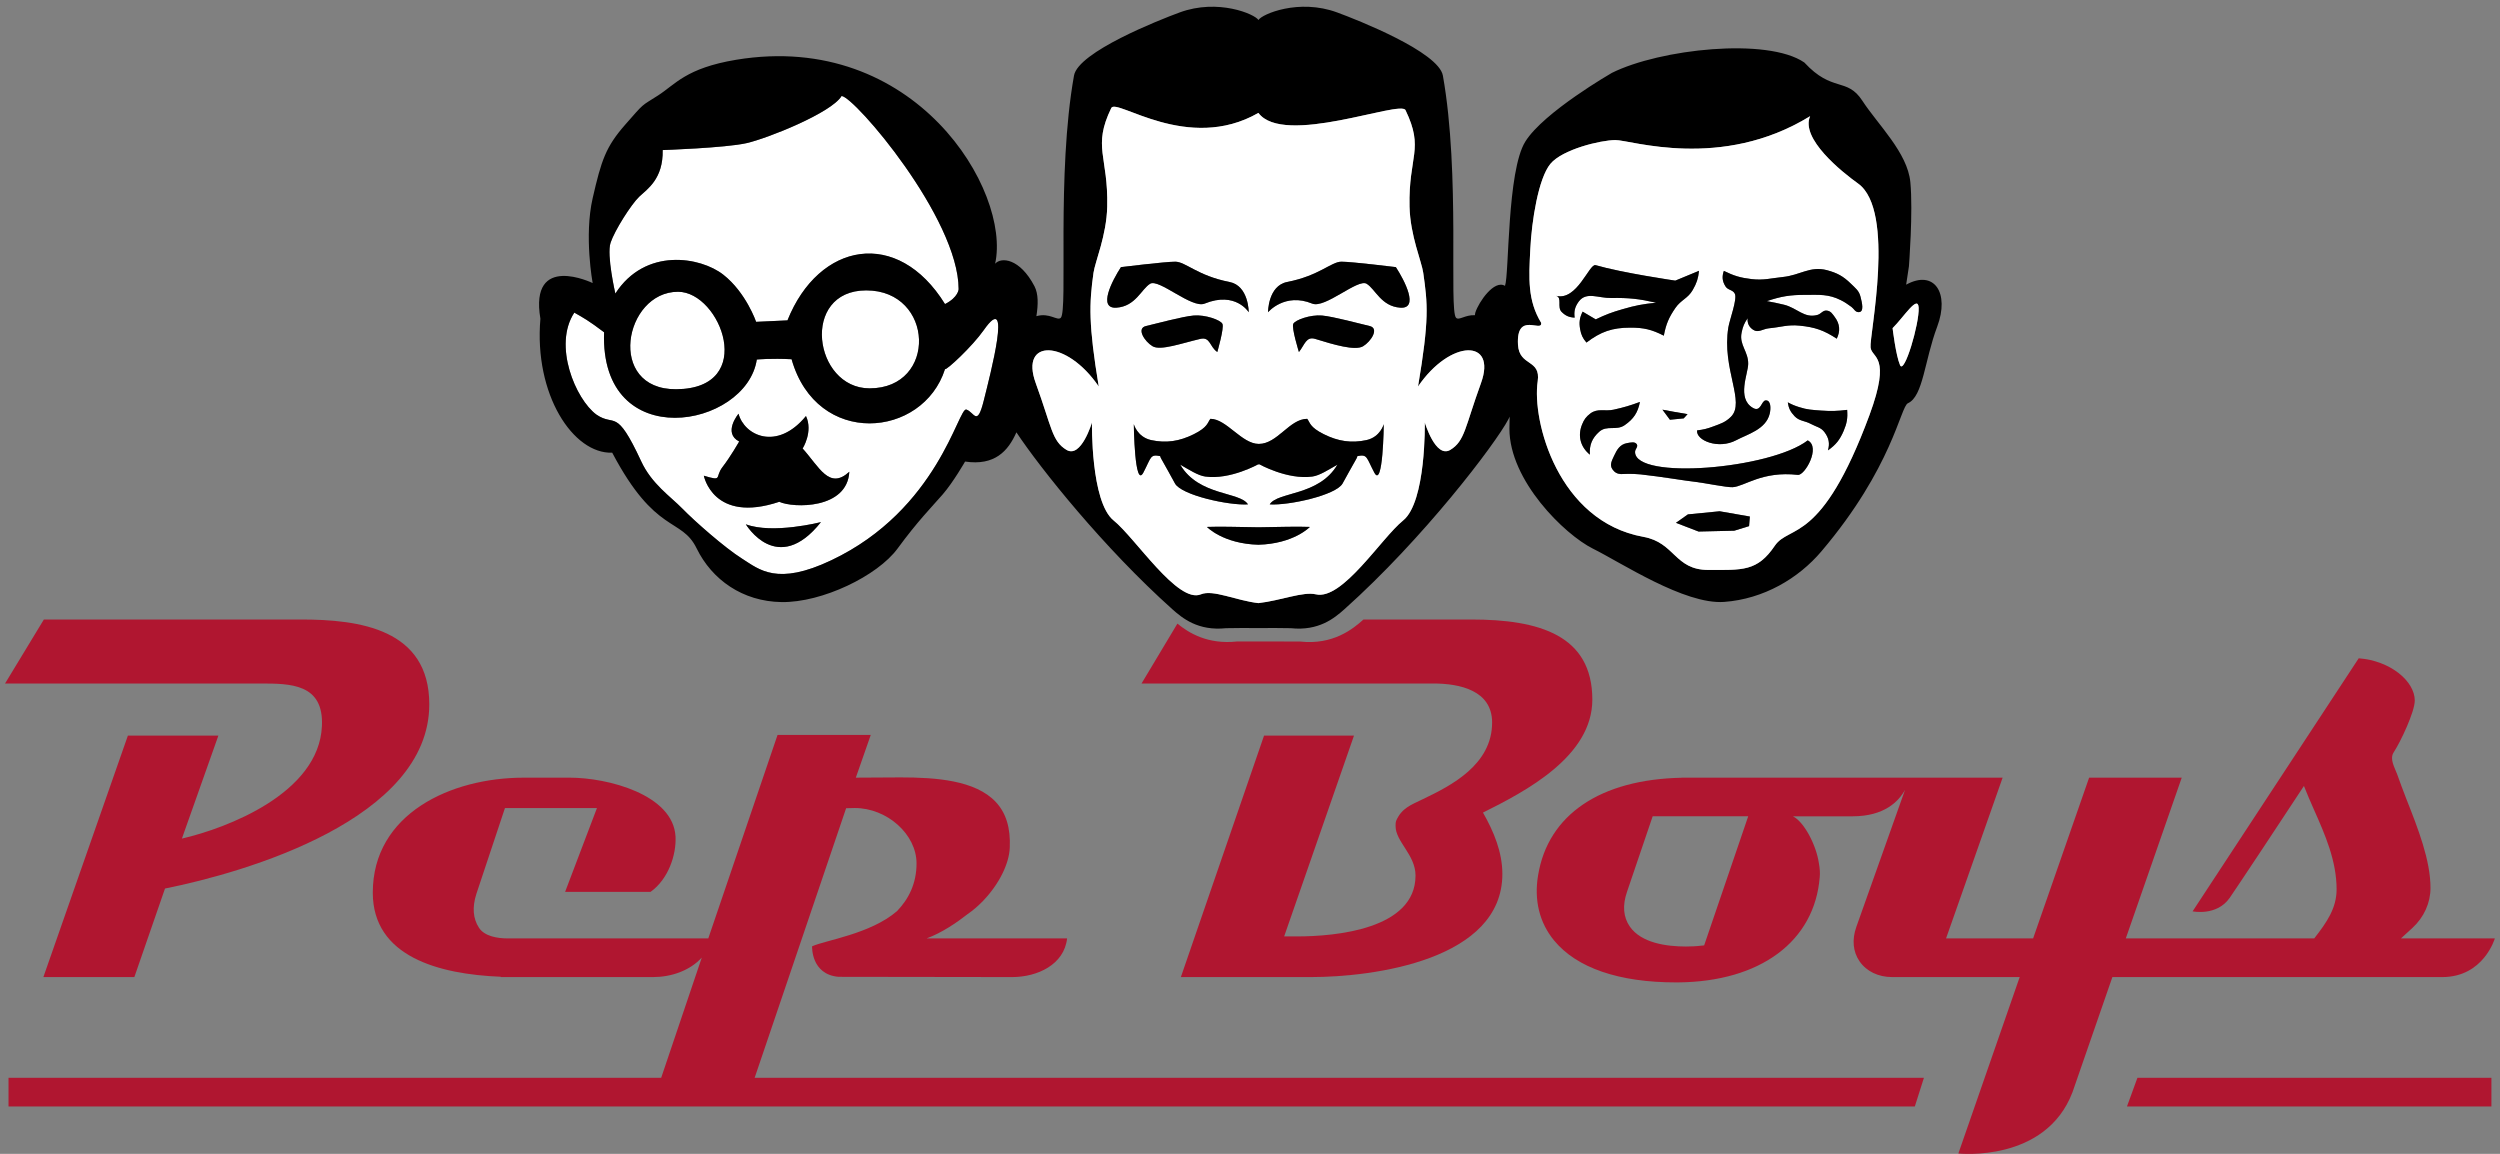
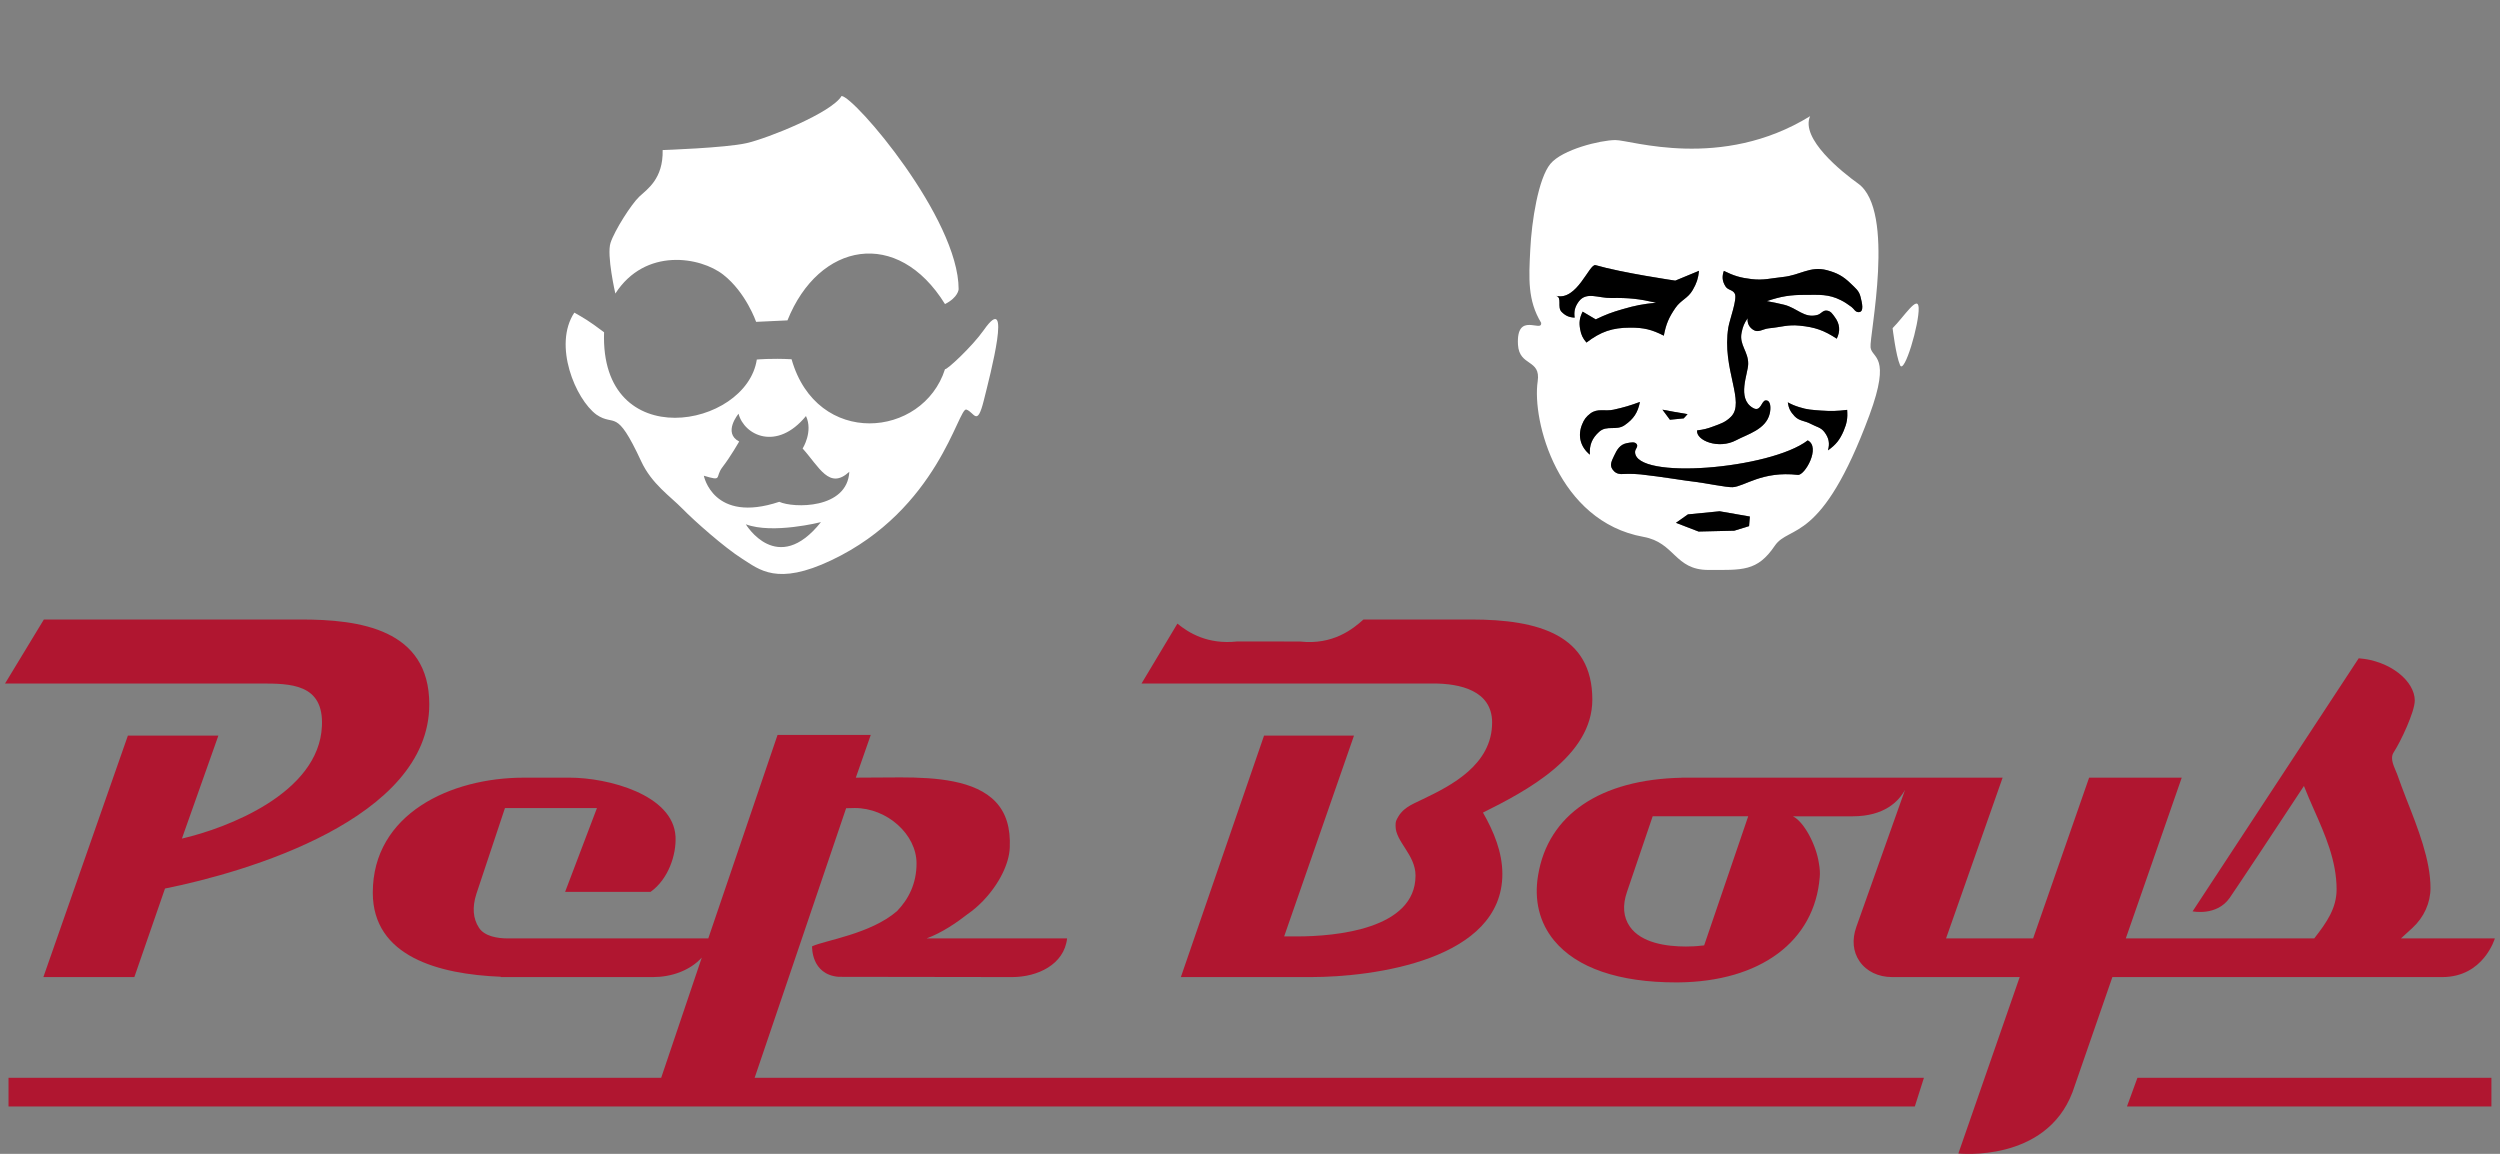
<svg xmlns="http://www.w3.org/2000/svg" width="130" height="60" viewBox="0 0 130 60">
  <rect x="0" y="0" width="130" height="60" fill="#808080" stroke="none" />
  <g fill="none">
    <g fill="#B01630" transform="translate(0 32)">
      <path d="M16.74 5.761C16.581 9.252 11.797 11.067 9.459 11.606L11.355 6.252 6.65 6.252 2.255 18.808 6.986 18.808 8.58 14.204C12.754 13.366 22.323 10.606 22.323 4.625 22.323.701 18.681.214 15.649.214L2.281.214.262 3.543 13.524 3.543C15.092 3.542 16.847 3.542 16.74 5.761zM67.611 1.36L65.925 1.356C65.925 1.356 64.269 1.36 64.337 1.356 62.804 1.525 61.816.912 61.225.428L59.36 3.542 74.535 3.542C75.892 3.542 77.59 3.893 77.59 5.571 77.59 7.764 75.467 8.848 74.004 9.549 73.392 9.848 72.888 10.01 72.597 10.688 72.57 10.769 72.57 10.877 72.57 10.959 72.57 11.771 73.607 12.446 73.607 13.529 73.607 16.316 69.459 16.694 67.439 16.694L66.776 16.694 70.407 6.253 65.73 6.253 61.405 18.808 68.158 18.808C71.451 18.808 78.123 17.912 78.123 13.446 78.123 12.31 77.672 11.23 77.115 10.254 79.347 9.143 82.801 7.331 82.801 4.381 82.801 1.026 80.035.214 76.504.214L70.9.214C70.36.703 69.318 1.548 67.611 1.36z" />
      <path d="M43.998,10.028 L44.448,10.017 C46.132,10.017 47.66,11.389 47.66,12.896 C47.66,13.952 47.244,14.758 46.642,15.381 C45.265,16.57 42.905,16.894 42.229,17.208 C42.229,17.208 42.163,18.669 43.602,18.795 C43.649,18.799 52.629,18.808 52.629,18.808 C53.945,18.808 55.337,18.162 55.489,16.797 L48.186,16.797 C48.979,16.505 49.759,15.97 50.318,15.532 C50.599,15.34 50.858,15.112 51.096,14.87 L51.132,14.837 L51.13,14.833 C51.94,13.991 52.476,12.924 52.508,12.079 C52.554,11.047 52.314,10.272 51.78,9.702 C50.722,8.575 48.681,8.425 46.827,8.425 C46.527,8.425 44.503,8.438 44.503,8.438 L45.279,6.218 L40.432,6.218 L36.831,16.797 L26.375,16.797 C25.884,16.797 25.193,16.691 24.906,16.242 C24.596,15.768 24.549,15.179 24.77,14.486 L26.258,10.018 L31.042,10.018 L29.386,14.376 L33.831,14.376 C34.752,13.718 35.172,12.458 35.128,11.51 C35.015,9.307 31.58,8.439 29.641,8.439 L27.228,8.439 C23.452,8.439 19.385,10.309 19.385,14.417 C19.385,17.749 22.825,18.662 26.037,18.791 L26.046,18.808 L33.961,18.808 C34.898,18.808 35.872,18.478 36.493,17.794 L34.382,24.044 L0.443,24.044 L0.443,25.535 L99.571,25.535 L100.045,24.044 L39.242,24.044 L43.998,10.028 Z" />
      <path d="M129.732,16.797 L124.851,16.797 L125.447,16.251 C126.044,15.704 126.386,14.949 126.386,14.176 C126.386,12.728 125.74,11.091 125.115,9.506 C124.953,9.091 124.8,8.673 124.649,8.253 C124.522,7.904 124.245,7.468 124.473,7.119 C124.839,6.56 125.568,5.012 125.568,4.428 C125.568,3.43 124.313,2.358 122.653,2.231 L114.015,15.39 C114.015,15.39 115.272,15.654 115.944,14.689 C116.341,14.115 118.729,10.513 119.805,8.87 C119.96,9.268 120.138,9.675 120.323,10.095 C120.904,11.405 121.503,12.758 121.503,14.247 C121.503,15.212 121.006,15.949 120.34,16.797 L110.542,16.797 L113.45,8.439 L108.634,8.439 L105.722,16.797 L101.195,16.797 L104.136,8.439 L87.457,8.439 L87.453,8.442 C83.218,8.528 80.501,10.362 79.982,13.507 C79.761,14.807 80.052,15.985 80.82,16.914 C81.995,18.334 84.183,19.085 87.151,19.085 L87.253,19.085 C91.535,19.051 94.358,16.953 94.626,13.613 C94.649,13.405 94.63,13.143 94.579,12.868 C94.441,11.935 93.805,10.723 93.23,10.448 L96.335,10.448 C98,10.448 98.742,9.658 99.063,9.069 L96.529,16.2 C96.295,16.856 96.353,17.488 96.695,17.986 C97.054,18.51 97.672,18.808 98.393,18.808 L105.024,18.808 L101.835,27.981 C101.835,27.981 106.372,28.477 107.771,24.791 L109.844,18.808 L126.999,18.808 C129.15,18.808 129.732,16.797 129.732,16.797 Z M88.616,17.16 L88.265,17.195 C88.24,17.197 88.006,17.219 87.668,17.219 C86.664,17.219 85.346,17.039 84.751,16.182 C84.411,15.691 84.36,15.085 84.604,14.376 L85.939,10.447 L90.907,10.447 L88.616,17.16 Z" />
      <polygon points="110.603 25.535 129.554 25.535 129.554 24.044 111.147 24.044" />
    </g>
    <g transform="translate(28)">
      <path fill="#FFF" d="M9.61,14.284 C10.793,15.21 11.318,16.736 11.318,16.736 L12.948,16.66 C14.579,12.585 18.676,11.827 21.14,15.812 C21.836,15.458 21.849,15.039 21.849,15.039 C21.849,11.35 16.433,5.031 15.762,4.991 C15.25,5.86 11.921,7.195 10.812,7.445 C9.699,7.694 6.458,7.803 6.458,7.803 C6.492,9.297 5.661,9.834 5.244,10.224 C4.829,10.615 3.957,11.986 3.748,12.627 C3.538,13.267 3.998,15.265 3.998,15.265 C5.555,12.85 8.429,13.358 9.61,14.284 Z" />
-       <path fill="#FFF" d="M17.218 20.194C20.761 20.194 20.586 15.1 17.045 15.1 13.608 15.1 14.302 20.194 17.218 20.194zM7.257 15.172C4.446 15.172 3.517 20.267 7.164 20.24 11.4 20.211 9.479 15.172 7.257 15.172z" />
      <path fill="#FFF" d="M3.014,21.56 C3.991,22.227 4.017,21.132 5.342,23.987 C5.888,25.167 6.86,25.809 7.483,26.449 C8.108,27.091 9.687,28.484 10.59,29.053 C11.492,29.625 12.412,30.471 15.227,29.135 C20.791,26.5 21.837,21.154 22.251,21.297 C22.668,21.438 22.808,22.221 23.155,20.834 C23.502,19.445 24.66,15.021 23.155,17.166 C22.552,18.024 21.212,19.266 21.141,19.195 C19.995,22.79 14.474,23.293 13.162,18.681 C12.098,18.624 11.354,18.696 11.354,18.696 C10.815,22.263 3.19,23.68 3.412,17.278 C2.601,16.665 2.339,16.526 1.865,16.257 C0.749,17.95 1.924,20.754 3.014,21.56 Z M10.783,27.263 C12.184,27.789 14.69,27.15 14.69,27.15 C12.416,30.006 10.783,27.263 10.783,27.263 Z M9.57,24.288 C9.989,23.746 10.438,22.959 10.438,22.959 C9.57,22.509 10.404,21.514 10.404,21.514 C10.698,22.644 12.4,23.477 13.911,21.634 C14.292,22.448 13.737,23.322 13.737,23.322 C14.605,24.288 15.125,25.494 16.165,24.53 C16.061,26.487 13.25,26.428 12.522,26.094 C9.085,27.241 8.599,24.738 8.599,24.738 C9.606,25.039 9.155,24.828 9.57,24.288 Z" />
-       <path fill="#000" d="M12.522 26.093C13.25 26.428 16.061 26.487 16.165 24.529 15.125 25.493 14.605 24.288 13.737 23.322 13.737 23.322 14.291 22.448 13.911 21.633 12.4 23.477 10.698 22.644 10.404 21.513 10.404 21.513 9.57 22.509 10.438 22.959 10.438 22.959 9.989 23.746 9.57 24.287 9.155 24.828 9.606 25.038 8.599 24.737 8.599 24.738 9.085 27.241 12.522 26.093zM10.783 27.263C10.783 27.263 12.417 30.006 14.69 27.15 14.689 27.15 12.184 27.79 10.783 27.263z" />
-       <path fill="#000" d="M3.835,23.54 C6.089,27.817 7.433,26.89 8.224,28.514 C9.018,30.141 10.613,31.279 12.641,31.308 C14.747,31.341 17.635,29.945 18.677,28.52 C19.718,27.099 20.463,26.35 21.02,25.71 C21.574,25.068 22.184,24.001 22.184,24.001 C23.72,24.23 24.423,23.458 24.853,22.481 C26.101,24.363 29.403,28.496 32.958,31.677 C33.485,32.148 34.302,32.82 35.754,32.666 C36.372,32.653 36.931,32.653 37.438,32.661 C37.942,32.653 38.501,32.653 39.121,32.666 C40.571,32.82 41.386,32.148 41.913,31.677 C46.004,28.021 49.752,23.102 50.441,21.795 C50.462,21.755 50.48,21.709 50.501,21.665 C50.494,21.856 50.49,22.061 50.49,22.296 C50.49,24.994 53.358,27.793 54.824,28.526 C56.293,29.252 59.592,31.445 61.65,31.3 C63.707,31.151 65.52,30.079 66.714,28.669 C70.418,24.304 70.822,21.141 71.212,20.968 C72.007,20.614 72.073,18.743 72.733,16.99 C73.393,15.239 72.585,13.997 71.12,14.803 L71.264,13.852 C71.264,13.852 71.486,11.006 71.338,9.472 C71.192,7.937 69.65,6.481 68.843,5.239 C68.035,4 67.283,4.829 65.825,3.25 C63.908,1.933 58.315,2.547 55.819,3.789 C55.819,3.789 52.268,5.831 51.316,7.363 C50.361,8.893 50.48,14.281 50.26,14.864 C49.697,14.527 48.899,15.702 48.721,16.241 C48.704,16.289 48.702,16.34 48.696,16.39 C48.182,16.365 47.869,16.679 47.716,16.525 C47.335,16.139 47.945,9.055 47.03,3.93 C46.806,2.699 42.597,1.038 41.532,0.647 C39.539,-0.088 37.619,0.737 37.439,1.04 C37.255,0.737 35.338,-0.088 33.342,0.647 C32.278,1.038 28.066,2.699 27.848,3.93 C26.93,9.055 27.541,16.139 27.161,16.525 C26.983,16.704 26.579,16.243 25.893,16.441 C25.988,15.832 26,15.287 25.793,14.885 C25.029,13.426 24.058,13.357 23.747,13.713 C24.585,9.916 19.583,1.575 10.287,3.107 C7.665,3.543 7.121,4.387 6.215,4.966 C5.309,5.547 5.536,5.315 4.516,6.477 C3.498,7.637 3.271,8.331 2.818,10.308 C2.366,12.28 2.818,14.719 2.818,14.719 C2.818,14.719 -0.485,13.117 0.101,16.575 C-0.239,20.522 1.809,23.614 3.835,23.54 Z M71.771,16.003 C71.807,16.837 71.022,19.499 70.802,18.988 C70.582,18.478 70.414,17.064 70.414,17.064 C71.005,16.479 71.735,15.3 71.771,16.003 Z M52.14,16.784 C51.433,15.62 51.499,14.484 51.575,12.987 C51.645,11.489 51.998,9.276 52.62,8.523 C53.24,7.771 55.213,7.291 55.998,7.283 C56.784,7.275 61.502,8.889 66.127,6.041 C65.613,7.209 67.776,8.94 68.622,9.546 C70.595,10.958 69.196,17.487 69.27,18.068 C69.342,18.653 70.368,18.455 69.211,21.589 C66.709,28.345 65.05,27.263 64.29,28.379 C63.379,29.728 62.6,29.638 60.837,29.638 C59.074,29.638 59.108,28.213 57.457,27.916 C53.023,27.116 51.654,21.892 51.961,19.828 C52.132,18.662 51.004,19.068 50.936,17.929 C50.836,16.161 52.212,17.327 52.14,16.784 Z M29.136,20.097 C28.602,16.875 28.634,15.803 28.863,14.185 C28.945,13.602 29.542,12.25 29.576,10.746 C29.636,8.108 28.799,7.656 29.788,5.617 C30.046,5.082 33.77,7.98 37.438,5.871 C38.744,7.637 44.828,5.192 45.087,5.726 C46.073,7.765 45.237,8.108 45.297,10.746 C45.332,12.25 45.929,13.602 46.009,14.185 C46.24,15.803 46.329,16.597 45.739,20.097 C47.419,17.634 49.851,17.609 49.013,19.918 C48.175,22.227 48.177,22.93 47.417,23.393 C46.651,23.854 46.09,21.968 46.09,21.968 C46.09,21.968 46.165,26.089 44.966,27.062 C43.822,27.988 41.807,31.229 40.425,30.905 C39.762,30.749 38.594,31.231 37.439,31.362 C36.281,31.231 35.077,30.641 34.449,30.905 C33.242,31.406 31.052,27.988 29.907,27.062 C28.709,26.089 28.783,21.968 28.783,21.968 C28.783,21.968 28.22,23.854 27.458,23.393 C26.694,22.93 26.699,22.227 25.859,19.918 C25.017,17.609 27.455,17.634 29.136,20.097 Z M3.748,12.627 C3.958,11.985 4.83,10.615 5.244,10.223 C5.661,9.834 6.493,9.297 6.459,7.803 C6.459,7.803 9.699,7.693 10.812,7.445 C11.921,7.194 15.25,5.86 15.763,4.991 C16.433,5.031 21.849,11.349 21.849,15.039 C21.849,15.039 21.837,15.457 21.141,15.811 C18.677,11.827 14.58,12.585 12.948,16.659 L11.318,16.735 C11.318,16.735 10.794,15.209 9.611,14.283 C8.43,13.357 5.556,12.85 3.998,15.264 C3.998,15.265 3.538,13.267 3.748,12.627 Z M17.218,20.194 C14.302,20.194 13.608,15.1 17.045,15.1 C20.586,15.1 20.761,20.194 17.218,20.194 Z M7.164,20.24 C3.517,20.267 4.446,15.172 7.257,15.172 C9.479,15.172 11.4,20.211 7.164,20.24 Z M1.864,16.256 C2.338,16.525 2.601,16.664 3.412,17.277 C3.189,23.679 10.814,22.263 11.354,18.695 C11.354,18.695 12.097,18.624 13.162,18.68 C14.473,23.292 19.995,22.789 21.14,19.194 C21.212,19.265 22.552,18.024 23.155,17.165 C24.659,15.02 23.502,19.444 23.155,20.833 C22.808,22.221 22.668,21.438 22.251,21.296 C21.836,21.153 20.79,26.499 15.227,29.134 C12.412,30.471 11.492,29.625 10.59,29.052 C9.686,28.484 8.107,27.09 7.483,26.448 C6.859,25.808 5.887,25.167 5.341,23.986 C4.017,21.132 3.991,22.226 3.013,21.559 C1.924,20.754 0.749,17.95 1.864,16.256 Z" />
      <path fill="#FFF" d="M51.96 19.827C51.653 21.892 53.022 27.116 57.456 27.916 59.107 28.213 59.073 29.637 60.836 29.637 62.599 29.637 63.378 29.728 64.289 28.379 65.049 27.263 66.708 28.345 69.21 21.589 70.367 18.455 69.341 18.653 69.269 18.067 69.195 17.487 70.594 10.958 68.621 9.545 67.775 8.939 65.612 7.209 66.126 6.041 61.502 8.889 56.783 7.274 55.997 7.283 55.212 7.291 53.24 7.771 52.619 8.522 51.997 9.276 51.644 11.488 51.574 12.986 51.498 14.483 51.432 15.619 52.139 16.784 52.211 17.327 50.835 16.161 50.935 17.928 51.004 19.068 52.132 18.662 51.96 19.827zM54.673 23.643C54.181 23.241 54.03 22.658 54.268 22.071 54.373 21.812 54.476 21.672 54.698 21.501 55.081 21.214 55.441 21.406 55.911 21.303 56.455 21.181 56.753 21.093 57.276 20.901 57.168 21.45 56.95 21.785 56.485 22.107 56.049 22.412 55.56 22.095 55.162 22.448 54.786 22.785 54.639 23.143 54.673 23.643zM62.952 27.358L62.184 27.596 60.326 27.64 59.149 27.187 59.771 26.748 61.422 26.586 62.992 26.86 62.952 27.358zM65.488 24.694C63.621 24.481 62.705 25.304 62.093 25.334 61.782 25.349 60.641 25.113 60.167 25.058 59.589 24.995 58.493 24.799 57.317 24.668 56.785 24.613 56.362 24.656 56.288 24.651 56.079 24.639 55.952 24.555 55.844 24.399 55.692 24.172 55.814 23.957 55.933 23.7 56.081 23.383 56.237 23.109 56.608 23.041 56.807 23.008 57.016 22.953 57.114 23.102 57.194 23.237 57.023 23.345 57.023 23.502 57.023 24.98 64.06 24.392 66.002 22.9 66.694 23.252 65.848 24.738 65.488 24.694zM58.447 21.303L59.073 21.419 59.753 21.535 59.554 21.756 58.836 21.827 58.447 21.303zM67.871 22.404C67.67 22.871 67.469 23.126 67.054 23.418 67.155 23.06 67.102 22.779 66.88 22.48 66.69 22.219 66.457 22.202 66.169 22.046 65.846 21.869 65.57 21.907 65.318 21.642 65.103 21.415 65.009 21.229 64.965 20.922 65.187 21.04 65.32 21.096 65.561 21.172 65.982 21.309 66.24 21.313 66.685 21.349 67.218 21.385 67.523 21.379 68.052 21.313 68.085 21.743 68.038 22.008 67.871 22.404zM61.875 17.02C61.939 16.626 62.352 15.54 62.21 15.271 62.102 15.058 61.855 15.096 61.727 14.894 61.558 14.627 61.535 14.384 61.641 14.086 62.168 14.345 62.5 14.443 63.082 14.513 63.717 14.587 64.079 14.469 64.712 14.403 65.609 14.311 66.125 13.82 66.995 14.048 67.535 14.193 67.844 14.36 68.246 14.751 68.479 14.982 68.671 15.113 68.748 15.435 68.824 15.74 68.955 16.241 68.64 16.231 68.462 16.224 68.416 16.06 68.271 15.955 68.066 15.812 67.953 15.722 67.727 15.61 67.078 15.284 66.608 15.332 65.878 15.332 65.086 15.332 64.627 15.406 63.875 15.658 64.221 15.722 64.421 15.761 64.769 15.845 65.454 16.014 65.818 16.566 66.502 16.378 66.707 16.321 66.786 16.123 66.999 16.151 67.209 16.178 67.289 16.326 67.414 16.494 67.674 16.845 67.706 17.216 67.511 17.612 66.843 17.174 66.377 17.012 65.581 16.934 64.963 16.868 64.61 17.014 63.992 17.07 63.668 17.1 63.431 17.327 63.164 17.148 62.949 17.005 62.853 16.807 62.877 16.548 62.699 16.811 62.625 16.986 62.563 17.299 62.43 17.935 62.919 18.28 62.906 18.928 62.9 19.434 62.305 20.711 63.143 21.206 63.566 21.462 63.585 20.84 63.812 20.821 64.092 20.799 64.092 21.235 64.026 21.511 63.827 22.334 62.875 22.576 62.282 22.892 61.366 23.38 60.184 22.907 60.248 22.38 60.58 22.34 60.769 22.296 61.082 22.178 61.466 22.035 61.713 21.965 62.007 21.675 62.779 20.914 61.522 19.175 61.875 17.02zM54.967 13.787C56.349 14.189 59.115 14.593 59.115 14.593L60.349 14.081C60.305 14.485 60.229 14.721 60.023 15.077 59.774 15.519 59.41 15.592 59.122 16.011 58.777 16.512 58.631 16.857 58.519 17.455 57.899 17.136 57.478 17.034 56.775 17.036 55.837 17.038 55.245 17.243 54.496 17.813 54.301 17.586 54.22 17.411 54.168 17.118 54.104 16.763 54.138 16.527 54.297 16.205L54.979 16.607C55.501 16.357 55.815 16.238 56.371 16.079 57.04 15.885 57.429 15.807 58.121 15.742 57.23 15.538 56.704 15.481 55.789 15.496 55.125 15.51 54.496 15.148 54.098 15.675 53.897 15.951 53.836 16.182 53.882 16.516 53.591 16.502 53.404 16.42 53.201 16.213 52.959 15.967 53.249 15.468 52.915 15.382 54.005 15.664 54.639 13.705 54.967 13.787zM71.771 16.003C71.735 15.3 71.005 16.479 70.415 17.064 70.415 17.064 70.582 18.479 70.802 18.988 71.022 19.499 71.807 16.837 71.771 16.003z" />
      <path fill="#000" d="M57.276 20.901C56.754 21.093 56.456 21.181 55.911 21.303 55.441 21.406 55.082 21.215 54.699 21.501 54.477 21.672 54.373 21.812 54.269 22.071 54.03 22.659 54.181 23.241 54.674 23.643 54.64 23.142 54.786 22.784 55.162 22.448 55.56 22.094 56.049 22.412 56.485 22.107 56.951 21.785 57.169 21.45 57.276 20.901zM66.686 21.349C66.241 21.313 65.983 21.309 65.562 21.172 65.32 21.096 65.187 21.04 64.965 20.922 65.009 21.229 65.103 21.415 65.318 21.642 65.57 21.907 65.846 21.869 66.17 22.046 66.457 22.202 66.69 22.219 66.88 22.48 67.103 22.779 67.156 23.06 67.054 23.418 67.469 23.126 67.67 22.871 67.871 22.404 68.038 22.008 68.085 21.743 68.053 21.313 67.524 21.379 67.219 21.385 66.686 21.349zM53.2 16.214C53.404 16.42 53.59 16.502 53.882 16.517 53.836 16.182 53.897 15.951 54.098 15.675 54.496 15.149 55.124 15.511 55.789 15.496 56.703 15.481 57.23 15.538 58.121 15.742 57.429 15.808 57.04 15.885 56.371 16.079 55.814 16.239 55.5 16.357 54.978 16.608L54.297 16.205C54.138 16.528 54.104 16.763 54.167 17.119 54.22 17.412 54.3 17.586 54.495 17.813 55.245 17.243 55.837 17.039 56.775 17.037 57.477 17.035 57.898 17.136 58.518 17.456 58.631 16.858 58.777 16.513 59.121 16.012 59.409 15.593 59.773 15.519 60.023 15.077 60.228 14.721 60.305 14.486 60.349 14.082L59.115 14.593C59.115 14.593 56.349 14.189 54.967 13.787 54.639 13.705 54.004 15.665 52.914 15.383 53.249 15.468 52.959 15.967 53.2 16.214zM61.082 22.178C60.768 22.296 60.58 22.341 60.248 22.381 60.184 22.907 61.365 23.381 62.281 22.892 62.874 22.576 63.826 22.334 64.025 21.511 64.091 21.235 64.091 20.799 63.811 20.821 63.585 20.84 63.566 21.463 63.143 21.206 62.305 20.712 62.899 19.434 62.906 18.929 62.919 18.281 62.43 17.936 62.563 17.3 62.624 16.986 62.698 16.811 62.876 16.549 62.853 16.807 62.948 17.005 63.164 17.148 63.431 17.327 63.668 17.1 63.992 17.07 64.609 17.014 64.963 16.869 65.581 16.934 66.376 17.012 66.842 17.174 67.511 17.612 67.705 17.216 67.674 16.846 67.413 16.494 67.289 16.326 67.208 16.179 66.999 16.151 66.785 16.124 66.707 16.322 66.501 16.378 65.818 16.566 65.454 16.014 64.768 15.846 64.421 15.762 64.22 15.722 63.875 15.659 64.627 15.406 65.086 15.333 65.877 15.333 66.608 15.333 67.077 15.284 67.727 15.61 67.953 15.722 68.065 15.812 68.271 15.956 68.415 16.061 68.462 16.225 68.639 16.231 68.955 16.241 68.823 15.741 68.747 15.435 68.671 15.113 68.479 14.983 68.246 14.751 67.844 14.36 67.535 14.193 66.995 14.048 66.125 13.821 65.608 14.312 64.711 14.404 64.079 14.469 63.717 14.587 63.082 14.513 62.5 14.444 62.167 14.345 61.64 14.086 61.534 14.385 61.558 14.627 61.727 14.894 61.854 15.096 62.101 15.058 62.21 15.271 62.352 15.541 61.939 16.627 61.875 17.02 61.521 19.175 62.779 20.914 62.006 21.676 61.712 21.966 61.465 22.035 61.082 22.178z" />
      <polygon fill="#000" points="59.753 21.535 59.073 21.419 58.447 21.303 58.836 21.827 59.553 21.755" />
      <path fill="#000" d="M66.002,22.9 C64.059,24.393 57.023,24.98 57.023,23.503 C57.023,23.345 57.194,23.237 57.114,23.103 C57.017,22.953 56.807,23.008 56.608,23.042 C56.237,23.109 56.081,23.383 55.933,23.701 C55.814,23.958 55.692,24.172 55.844,24.399 C55.952,24.555 56.079,24.639 56.288,24.652 C56.362,24.656 56.785,24.614 57.317,24.669 C58.493,24.799 59.59,24.995 60.167,25.058 C60.641,25.113 61.782,25.349 62.093,25.334 C62.705,25.304 63.621,24.481 65.488,24.694 C65.848,24.738 66.694,23.252 66.002,22.9 Z" />
      <polygon fill="#000" points="59.771 26.748 59.149 27.187 60.326 27.64 62.184 27.596 62.952 27.358 62.993 26.86 61.422 26.586" />
-       <path fill="#FFF" d="M27.457,23.393 C28.219,23.854 28.782,21.968 28.782,21.968 C28.782,21.968 28.708,26.089 29.906,27.062 C31.051,27.988 33.241,31.406 34.447,30.905 C35.076,30.641 36.28,31.231 37.437,31.362 C38.593,31.231 39.761,30.749 40.424,30.905 C41.805,31.229 43.82,27.988 44.965,27.062 C46.163,26.089 46.089,21.968 46.089,21.968 C46.089,21.968 46.65,23.854 47.416,23.393 C48.176,22.93 48.173,22.227 49.012,19.918 C49.849,17.609 47.418,17.634 45.737,20.097 C46.328,16.597 46.239,15.803 46.008,14.185 C45.928,13.602 45.331,12.25 45.295,10.746 C45.236,8.108 46.072,7.765 45.085,5.726 C44.827,5.191 38.743,7.637 37.437,5.871 C33.769,7.98 30.044,5.082 29.786,5.617 C28.798,7.656 29.634,8.109 29.575,10.746 C29.541,12.25 28.944,13.602 28.862,14.185 C28.633,15.803 28.601,16.875 29.134,20.097 C27.454,17.634 25.016,17.609 25.856,19.918 C26.698,22.227 26.693,22.93 27.457,23.393 Z M37.438,28.326 L37.436,28.326 C35.592,28.276 34.759,27.4 34.759,27.4 C35.273,27.379 36.373,27.394 37.438,27.419 C38.5,27.394 39.599,27.379 40.115,27.4 C40.115,27.4 39.279,28.276 37.438,28.326 Z M38.936,14.663 C40.602,14.338 41.224,13.608 41.757,13.608 C42.293,13.608 44.585,13.89 44.585,13.89 C45.042,14.593 45.806,16.069 44.813,15.999 C43.821,15.93 43.523,15.037 43.065,14.755 C42.606,14.475 40.896,16.062 40.234,15.787 C38.807,15.199 37.938,16.237 37.938,16.237 C37.938,16.237 37.933,14.858 38.936,14.663 Z M42.881,18.005 C42.469,18.253 41.351,17.921 40.395,17.624 C39.922,17.477 39.848,17.921 39.544,18.306 C39.544,18.306 39.152,17.045 39.25,16.841 C39.347,16.639 40.138,16.355 40.748,16.408 C41.353,16.465 42.695,16.833 43.218,16.953 C43.74,17.073 43.289,17.761 42.881,18.005 Z M37.459,23.084 C38.426,23.084 39.057,21.779 39.975,21.779 C40.125,21.972 40.098,22.21 40.839,22.579 C41.579,22.949 42.276,23.056 43.065,22.883 C43.78,22.72 43.956,22.058 43.956,22.058 C43.956,22.058 43.922,25.447 43.463,24.573 C43.041,23.774 43.113,23.611 42.584,23.717 C42.578,23.751 42.563,23.795 42.53,23.856 C42.332,24.195 41.983,24.837 41.812,25.144 C41.471,25.752 39.01,26.293 38.026,26.228 C38.428,25.561 40.578,25.801 41.539,24.172 L41.552,24.159 C41.072,24.429 40.623,24.728 40.242,24.78 C38.944,24.961 37.478,24.138 37.478,24.138 L37.459,24.159 L37.437,24.138 C37.437,24.138 35.971,24.961 34.674,24.78 C34.295,24.727 33.84,24.429 33.366,24.159 L33.376,24.172 C34.337,25.801 36.488,25.561 36.894,26.228 C35.907,26.293 33.442,25.752 33.101,25.144 C32.932,24.837 32.582,24.195 32.385,23.856 C32.352,23.795 32.335,23.751 32.329,23.717 C31.8,23.612 31.872,23.774 31.455,24.573 C30.996,25.447 30.957,22.058 30.957,22.058 C30.957,22.058 31.135,22.72 31.85,22.883 C32.638,23.056 33.334,22.949 34.076,22.579 C34.818,22.21 34.788,21.972 34.94,21.779 C35.779,21.779 36.568,23.084 37.459,23.084 Z M31.597,16.953 C32.122,16.833 33.459,16.464 34.067,16.408 C34.674,16.355 35.468,16.637 35.566,16.841 C35.665,17.043 35.3,18.304 35.3,18.304 C34.899,18.037 34.939,17.5 34.416,17.622 C33.444,17.849 32.344,18.249 31.933,18.005 C31.523,17.761 31.072,17.07 31.597,16.953 Z M30.289,13.89 C30.289,13.89 32.579,13.608 33.112,13.608 C33.648,13.608 34.27,14.338 35.935,14.663 C36.938,14.858 36.934,16.237 36.934,16.237 C36.934,16.237 36.255,15.13 34.64,15.786 C33.974,16.06 32.266,14.475 31.806,14.755 C31.347,15.037 31.051,15.93 30.058,15.999 C29.068,16.069 29.832,14.593 30.289,13.89 Z" />
-       <path fill="#000" d="M30.058 15.999C31.051 15.93 31.347 15.037 31.806 14.755 32.265 14.475 33.973 16.06 34.64 15.787 36.255 15.13 36.934 16.237 36.934 16.237 36.934 16.237 36.938 14.859 35.935 14.663 34.27 14.339 33.648 13.608 33.112 13.608 32.579 13.608 30.289 13.891 30.289 13.891 29.832 14.593 29.068 16.069 30.058 15.999zM34.416 17.622C34.939 17.499 34.899 18.036 35.3 18.304 35.3 18.304 35.665 17.043 35.566 16.841 35.468 16.637 34.675 16.355 34.067 16.407 33.459 16.464 32.122 16.832 31.597 16.952 31.072 17.07 31.523 17.761 31.933 18.004 32.344 18.249 33.444 17.849 34.416 17.622zM40.234 15.786C40.896 16.062 42.606 14.475 43.065 14.755 43.523 15.037 43.821 15.93 44.813 15.999 45.806 16.068 45.042 14.593 44.585 13.89 44.585 13.89 42.293 13.608 41.757 13.608 41.224 13.608 40.602 14.338 38.936 14.662 37.933 14.858 37.938 16.236 37.938 16.236 37.938 16.236 38.807 15.199 40.234 15.786zM40.748 16.407C40.138 16.354 39.347 16.639 39.25 16.841 39.152 17.045 39.544 18.306 39.544 18.306 39.848 17.92 39.922 17.476 40.395 17.624 41.351 17.92 42.469 18.253 42.881 18.004 43.289 17.76 43.74 17.072 43.218 16.952 42.695 16.832 41.353 16.464 40.748 16.407zM37.438 27.419C36.373 27.394 35.273 27.379 34.759 27.4 34.759 27.4 35.592 28.276 37.436 28.326L37.438 28.326C39.279 28.276 40.115 27.4 40.115 27.4 39.599 27.379 38.5 27.394 37.438 27.419zM34.077 22.579C33.334 22.949 32.638 23.056 31.851 22.883 31.135 22.72 30.958 22.058 30.958 22.058 30.958 22.058 30.996 25.447 31.455 24.573 31.872 23.774 31.8 23.611 32.329 23.717 32.335 23.751 32.352 23.795 32.386 23.856 32.583 24.195 32.932 24.837 33.101 25.144 33.442 25.752 35.908 26.293 36.894 26.228 36.488 25.561 34.337 25.801 33.377 24.172L33.366 24.159C33.84 24.429 34.295 24.728 34.674 24.78 35.972 24.961 37.438 24.138 37.438 24.138L37.459 24.159 37.478 24.138C37.478 24.138 38.945 24.961 40.242 24.78 40.623 24.727 41.072 24.429 41.552 24.159L41.539 24.172C40.579 25.801 38.428 25.561 38.026 26.228 39.011 26.293 41.472 25.752 41.812 25.144 41.984 24.837 42.333 24.195 42.53 23.856 42.564 23.795 42.578 23.751 42.585 23.717 43.114 23.612 43.042 23.774 43.463 24.573 43.922 25.447 43.956 22.058 43.956 22.058 43.956 22.058 43.78 22.72 43.065 22.883 42.276 23.056 41.58 22.949 40.839 22.579 40.098 22.21 40.126 21.972 39.975 21.779 39.057 21.779 38.426 23.084 37.459 23.084 36.568 23.084 35.779 21.779 34.941 21.779 34.788 21.972 34.818 22.21 34.077 22.579z" />
    </g>
  </g>
</svg>